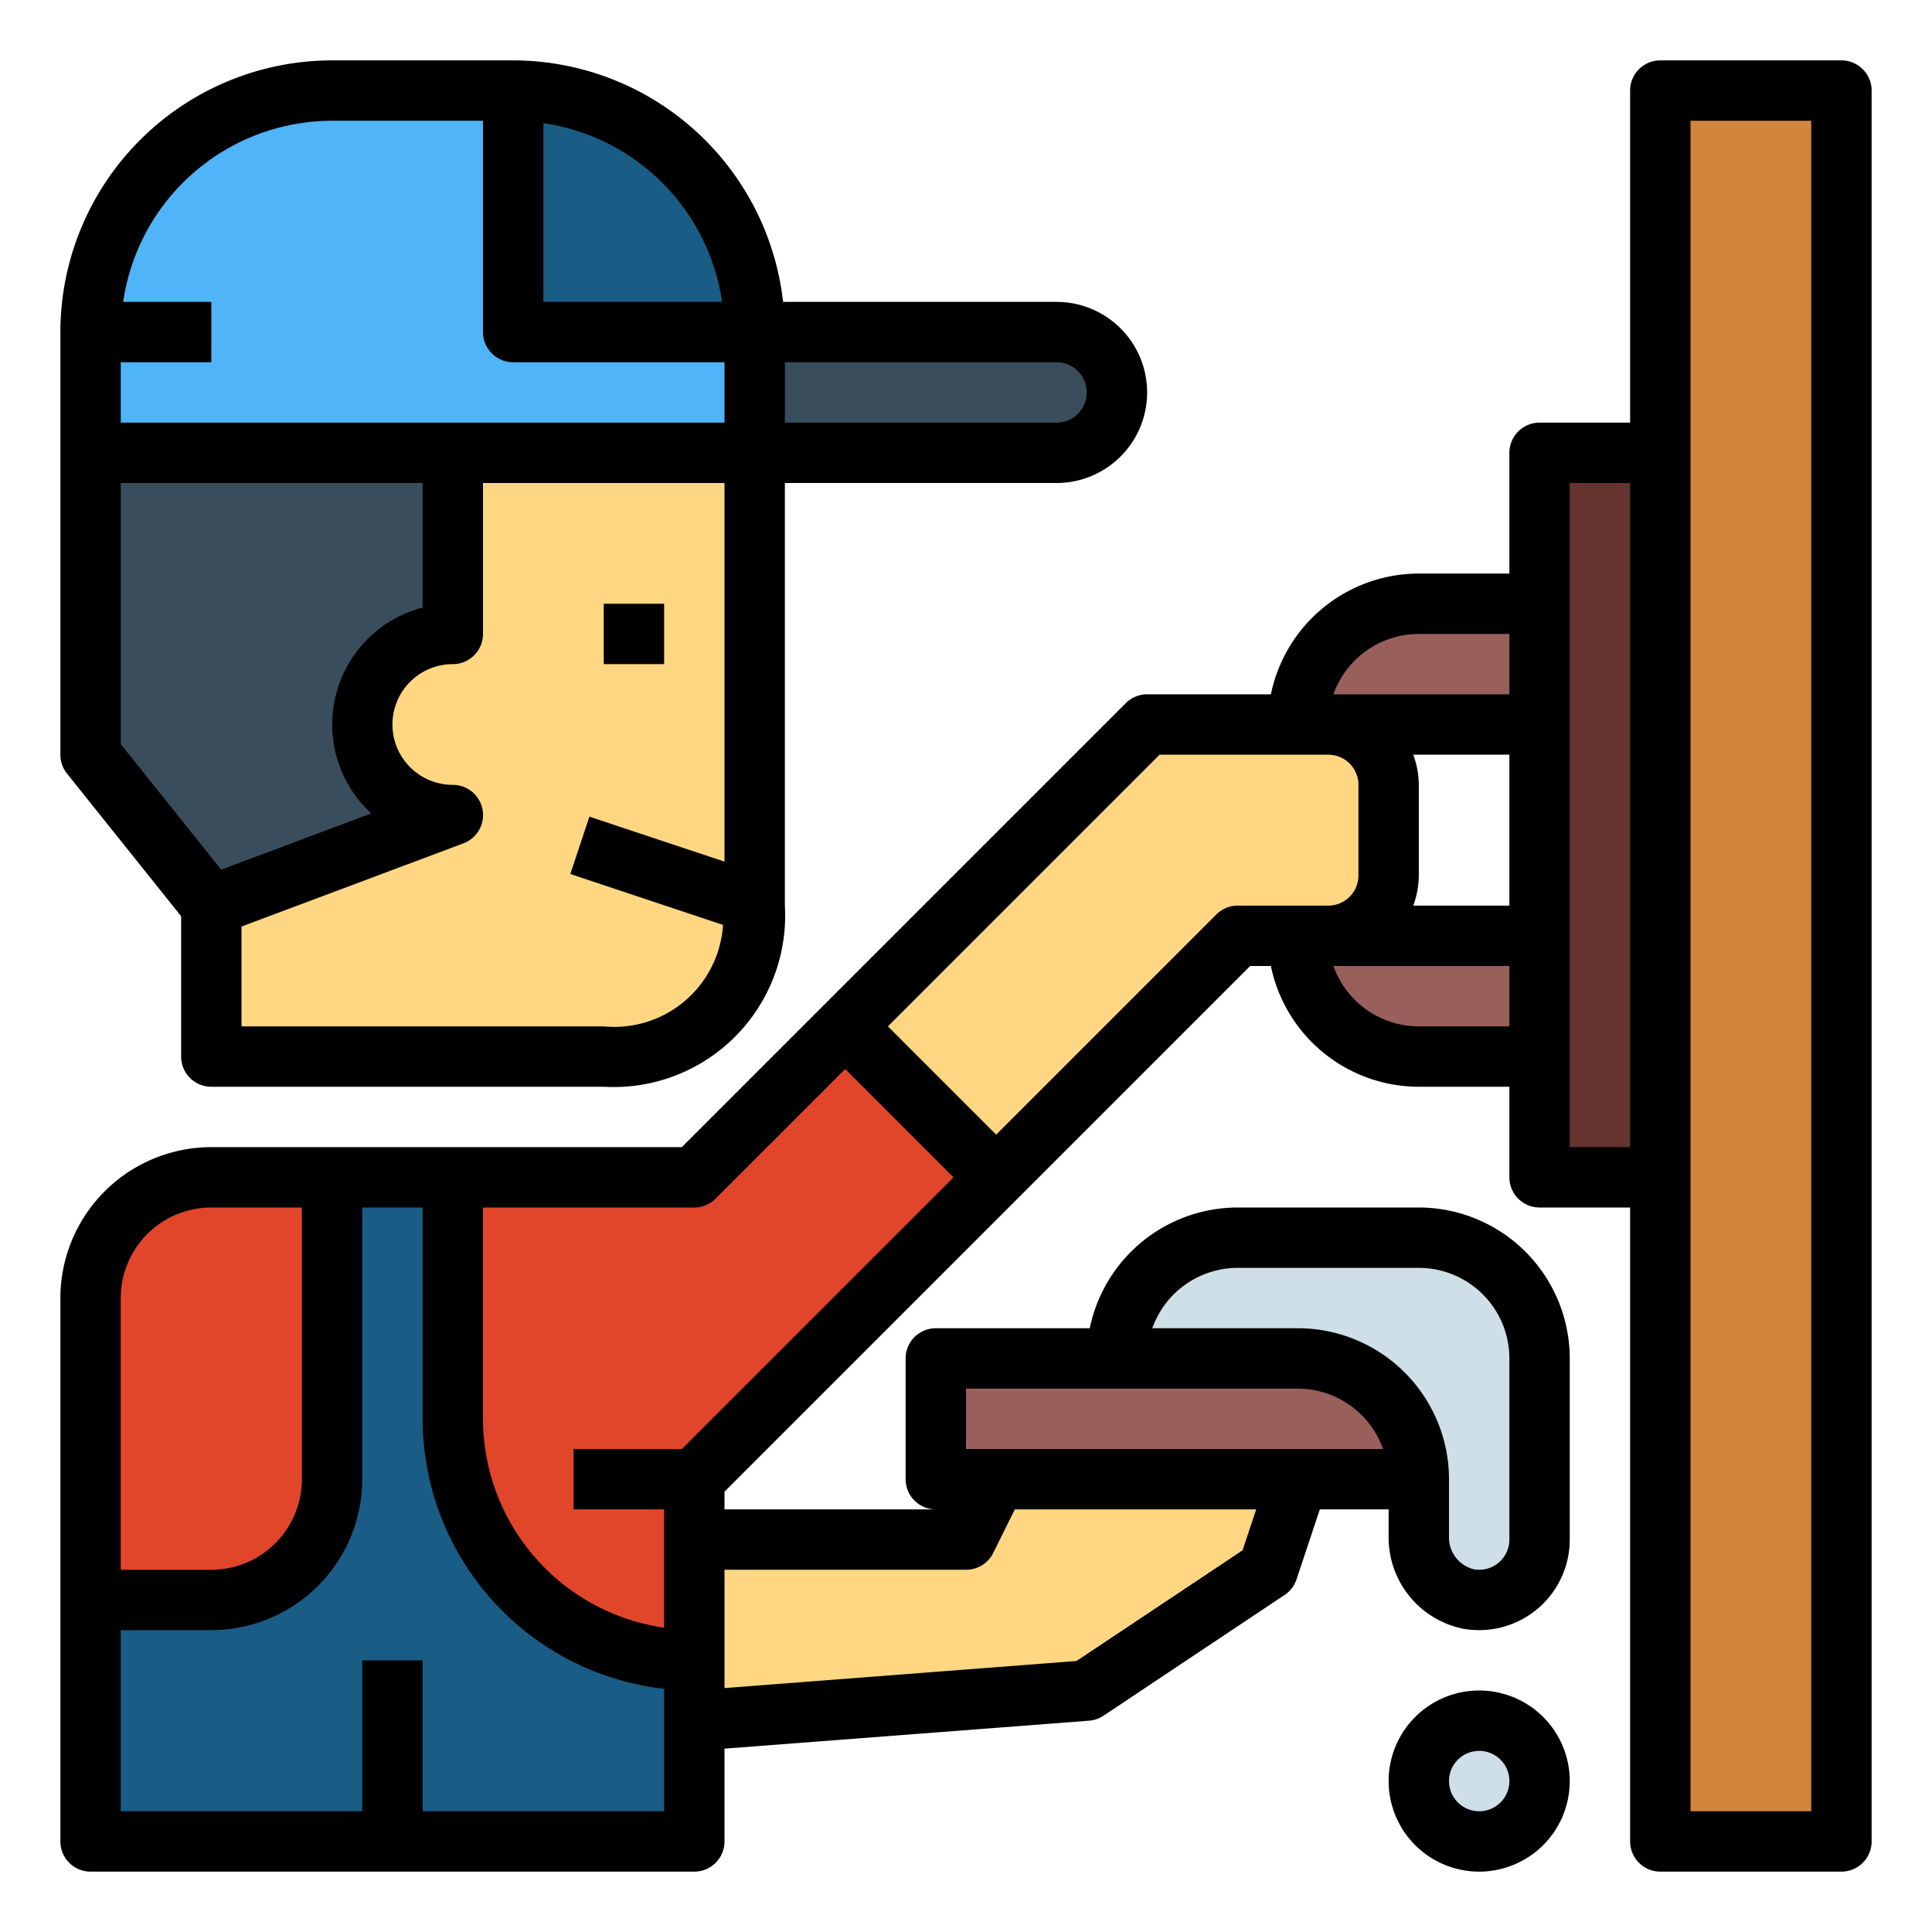
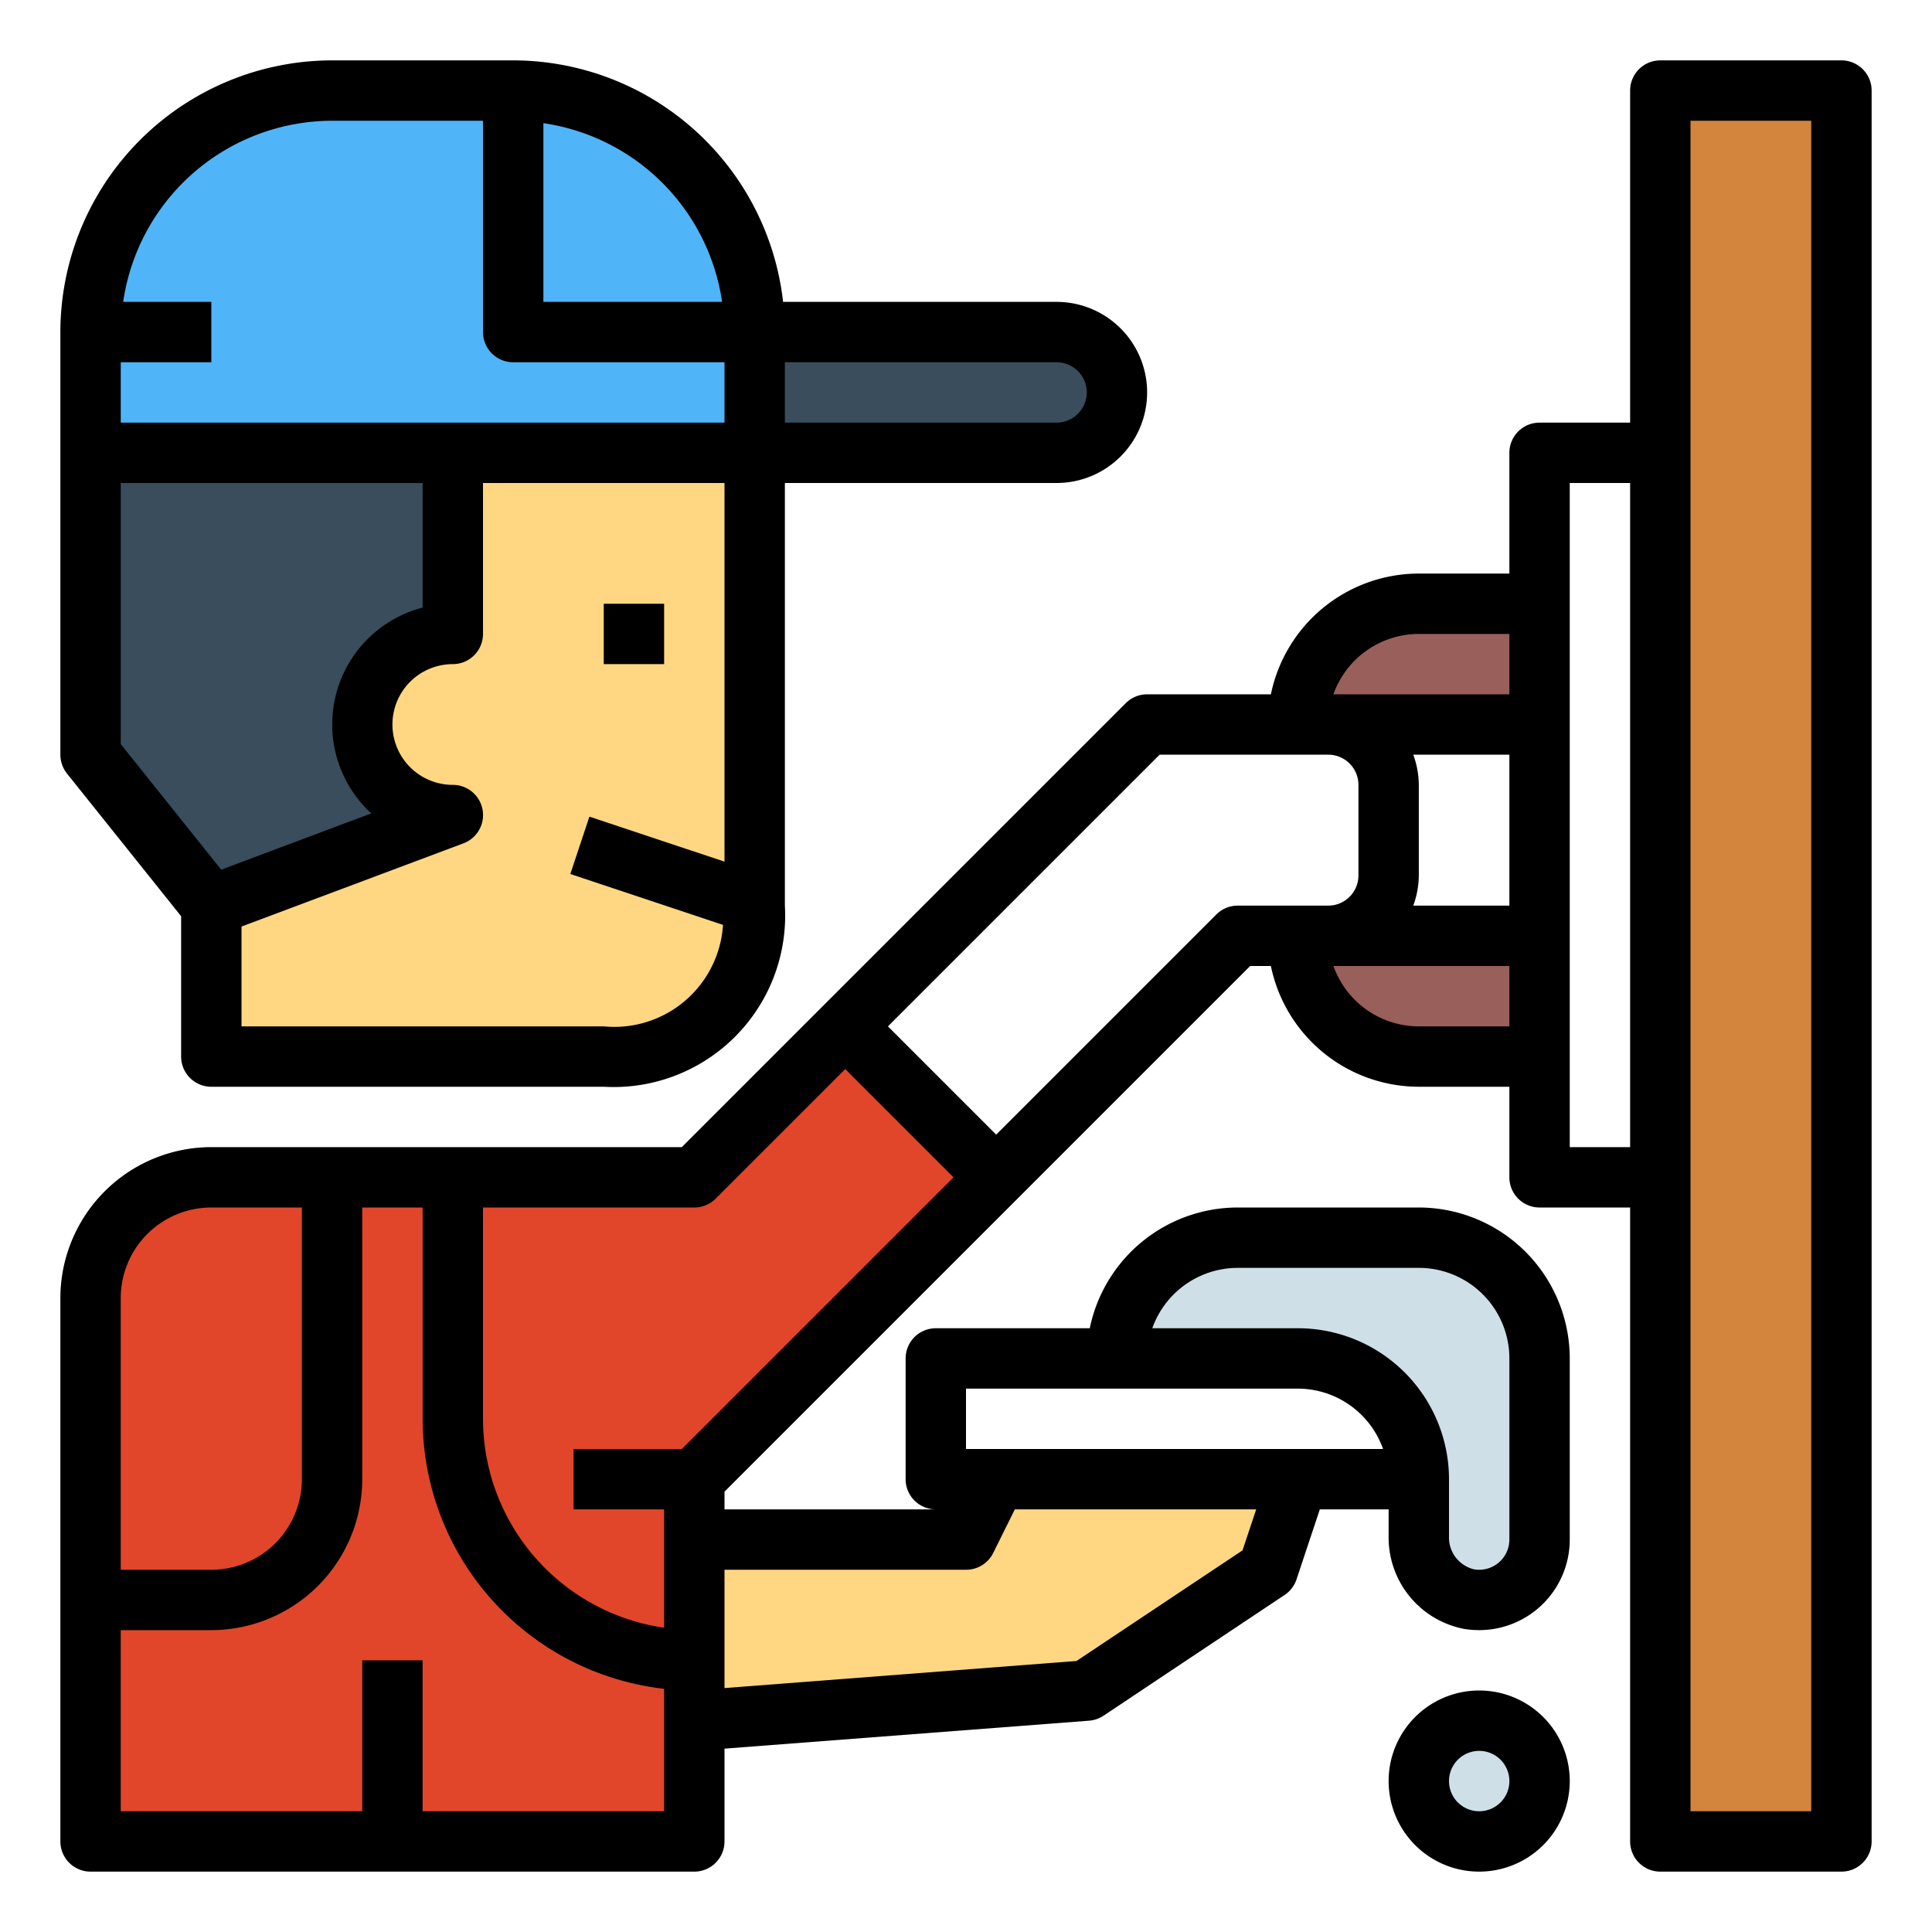
<svg xmlns="http://www.w3.org/2000/svg" height="512" viewBox="0 0 64 64" width="512">
  <g id="Filled_outline" data-name="Filled outline">
    <path d="m7 35h13a4.662 4.662 0 0 0 5-5v-15h-18z" fill="#ffd782" />
    <path d="m15 15v6a3 3 0 0 0 0 6l-8 3-4-5v-10z" fill="#394d5c" />
    <path d="m3 3h22a0 0 0 0 1 0 0v4a8 8 0 0 1 -8 8h-6a8 8 0 0 1 -8-8v-4a0 0 0 0 1 0 0z" fill="#50b4f8" transform="matrix(-1 0 0 -1 28 18)" />
-     <path d="m27 11h10a0 0 0 0 1 0 0v4a0 0 0 0 1 0 0h-10a2 2 0 0 1 -2-2 2 2 0 0 1 2-2z" fill="#394d5c" transform="matrix(-1 0 0 -1 62 26)" />
+     <path d="m27 11h10a0 0 0 0 1 0 0v4h-10a2 2 0 0 1 -2-2 2 2 0 0 1 2-2z" fill="#394d5c" transform="matrix(-1 0 0 -1 62 26)" />
    <path d="m28 34-5 5h-16a4 4 0 0 0 -4 4v18h20v-12l10-10z" fill="#e1462b" />
-     <path d="m28 34 10-10h6a2 2 0 0 1 2 2v3a2 2 0 0 1 -2 2h-3l-8 8z" fill="#ffd782" />
    <path d="m47 20h4a0 0 0 0 1 0 0v4a0 0 0 0 1 0 0h-8a0 0 0 0 1 0 0 4 4 0 0 1 4-4z" fill="#995f5b" />
    <path d="m43 31h8a0 0 0 0 1 0 0v4a0 0 0 0 1 0 0h-4a4 4 0 0 1 -4-4 0 0 0 0 1 0 0z" fill="#995f5b" />
-     <path d="m51 15h4v24h-4z" fill="#66342e" />
    <path d="m55 3h6v58h-6z" fill="#d3843d" />
    <path d="m42 52-6 4-13 1v-6h9l1-2h10z" fill="#ffd782" />
-     <path d="m31 45h12a4 4 0 0 1 4 4 0 0 0 0 1 0 0h-16a0 0 0 0 1 0 0v-4a0 0 0 0 1 0 0z" fill="#995f5b" />
-     <path d="m17 3a8 8 0 0 1 8 8 0 0 0 0 1 0 0h-8a0 0 0 0 1 0 0v-8a0 0 0 0 1 0 0z" fill="#195c85" />
-     <path d="m15 39v8a8 8 0 0 0 8 8v6h-20v-8h4a4 4 0 0 0 4-4v-10z" fill="#195c85" />
    <path d="m47 41h-6a4 4 0 0 0 -4 4h6a4 4 0 0 1 4 4v1.893a2.075 2.075 0 0 0 1.664 2.08 2 2 0 0 0 2.336-1.973v-6a4 4 0 0 0 -4-4z" fill="#cfdfe8" />
    <circle cx="49" cy="59" fill="#cfdfe8" r="2" />
    <path d="m20 20h2v2h-2z" />
    <path d="m6 30.351v4.649a1 1 0 0 0 1 1h13a5.68 5.68 0 0 0 6-6v-14h9a3 3 0 0 0 0-6h-9.059a9.01 9.01 0 0 0 -8.941-8h-6a9.01 9.01 0 0 0 -9 9v14a1 1 0 0 0 .219.625zm20-18.351h9a1 1 0 0 1 0 2h-9zm-2 16.543-4.475-1.491-.632 1.9 5.058 1.686a3.609 3.609 0 0 1 -3.951 3.362h-12v-3.307l7.351-2.756a1 1 0 0 0 -.351-1.937 2 2 0 0 1 0-4 1 1 0 0 0 1-1v-5h8zm-6-24.463a7 7 0 0 1 5.92 5.92h-5.92zm-14 7.92h3v-2h-2.92a7.006 7.006 0 0 1 6.92-6h5v7a1 1 0 0 0 1 1h7v2h-20zm0 4h10v4.127a4 4 0 0 0 -1.7 6.818l-4.972 1.864-3.328-4.16z" />
    <path d="m61 2h-6a1 1 0 0 0 -1 1v11h-3a1 1 0 0 0 -1 1v4h-3a5.009 5.009 0 0 0 -4.9 4h-4.1a1 1 0 0 0 -.707.293l-14.707 14.707h-15.586a5.006 5.006 0 0 0 -5 5v18a1 1 0 0 0 1 1h20a1 1 0 0 0 1-1v-3.074l12.077-.926a1 1 0 0 0 .478-.165l6-4a1 1 0 0 0 .394-.516l.772-2.319h2.279v.893a3.084 3.084 0 0 0 2.5 3.067 3.152 3.152 0 0 0 .5.04 3 3 0 0 0 3-3v-6a5.006 5.006 0 0 0 -5-5h-6a5.009 5.009 0 0 0 -4.9 4h-5.1a1 1 0 0 0 -1 1v4a1 1 0 0 0 1 1h-7v-.586l17.414-17.414h.686a5.009 5.009 0 0 0 4.9 4h3v3a1 1 0 0 0 1 1h3v21a1 1 0 0 0 1 1h6a1 1 0 0 0 1-1v-58a1 1 0 0 0 -1-1zm-57 41a3 3 0 0 1 3-3h3v9a3 3 0 0 1 -3 3h-3zm18 17h-8v-5h-2v5h-8v-6h3a5.006 5.006 0 0 0 5-5v-9h2v7a9.012 9.012 0 0 0 8 8.944zm19-18h6a3 3 0 0 1 3 3v6a1 1 0 0 1 -1.175.985 1.083 1.083 0 0 1 -.825-1.092v-1.893a5.006 5.006 0 0 0 -5-5h-4.829a3.006 3.006 0 0 1 2.829-2zm-9 4h11a3 3 0 0 1 2.816 2h-13.816zm0 6a1 1 0 0 0 .9-.553l.718-1.447h7.995l-.453 1.358-5.5 3.665-11.66.897v-3.92zm-9.414-4h-3.586v2h3v3.92a7 7 0 0 1 -6-6.92v-7h7a1 1 0 0 0 .707-.293l4.293-4.293 3.586 3.586zm18.414-18a1 1 0 0 0 -.707.293l-7.293 7.293-3.586-3.586 9-9h5.586a1 1 0 0 1 1 1v3a1 1 0 0 1 -1 1zm9 4h-3a3.006 3.006 0 0 1 -2.829-2h5.829zm0-4h-3.184a2.966 2.966 0 0 0 .184-1v-3a2.966 2.966 0 0 0 -.184-1h3.184zm0-7h-5.829a3.006 3.006 0 0 1 2.829-2h3zm4 15h-2v-22h2zm6 22h-4v-56h4z" />
    <path d="m49 56a3 3 0 1 0 3 3 3 3 0 0 0 -3-3zm0 4a1 1 0 1 1 1-1 1 1 0 0 1 -1 1z" />
  </g>
</svg>